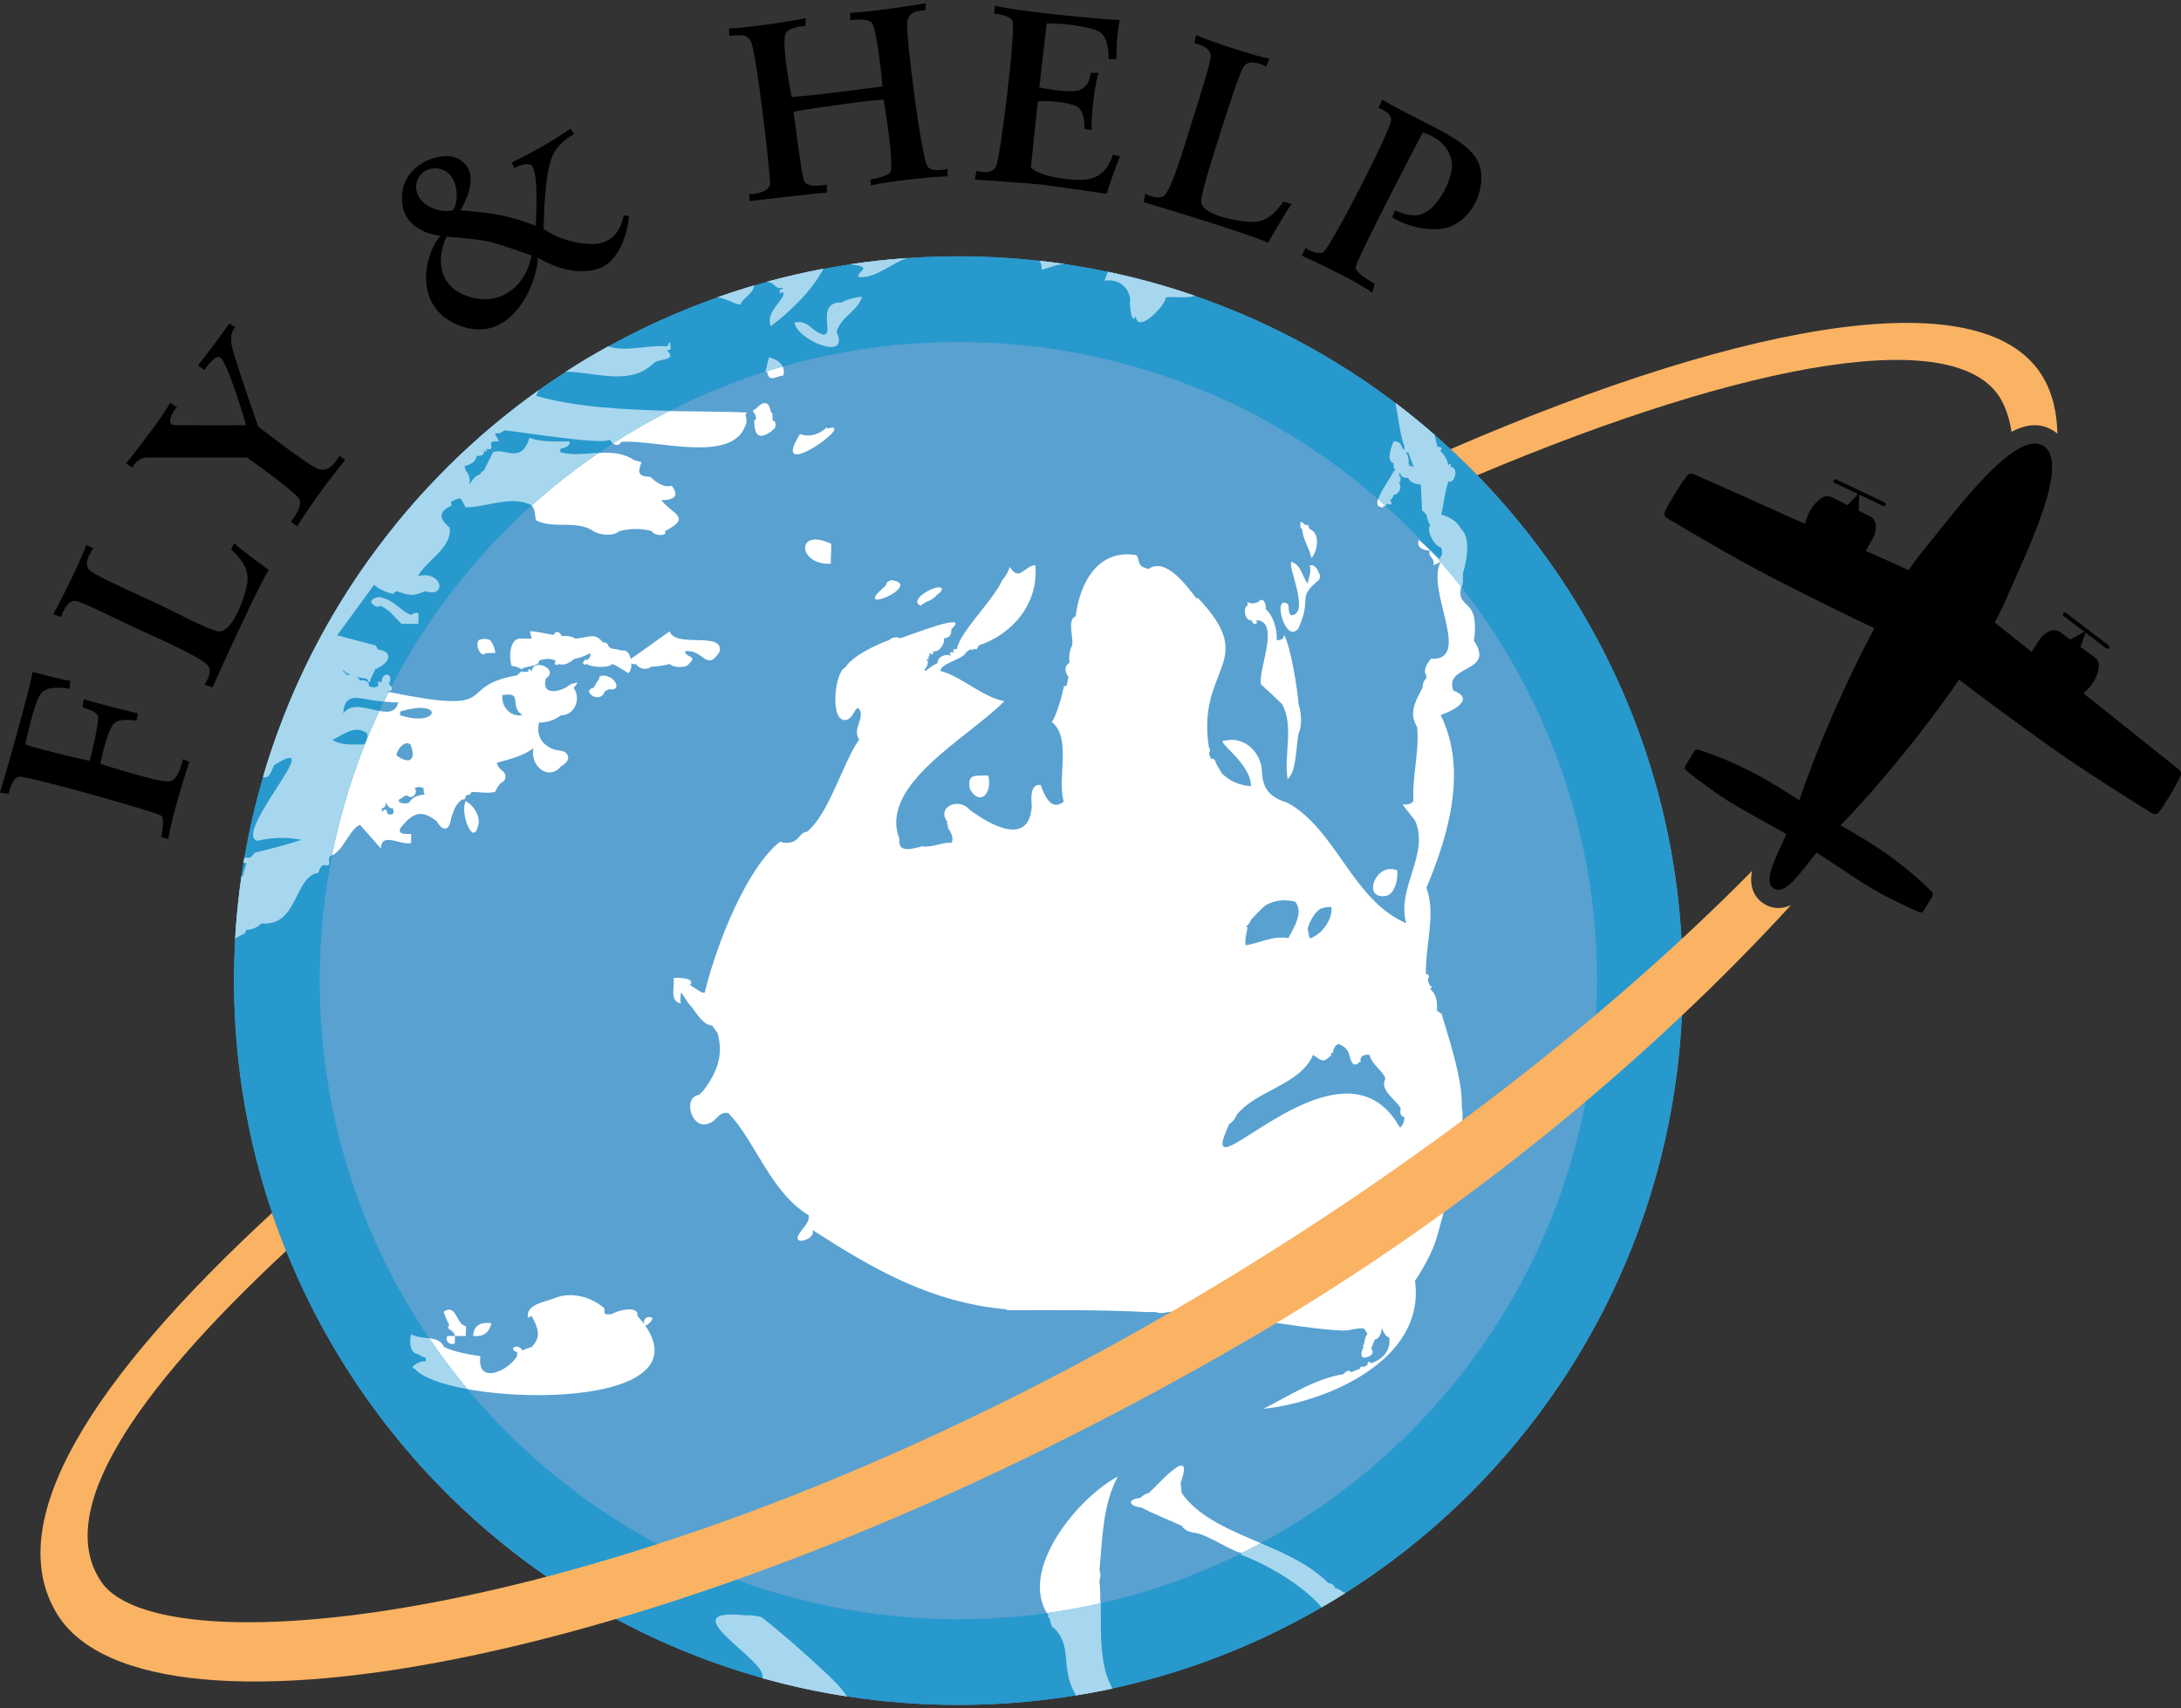
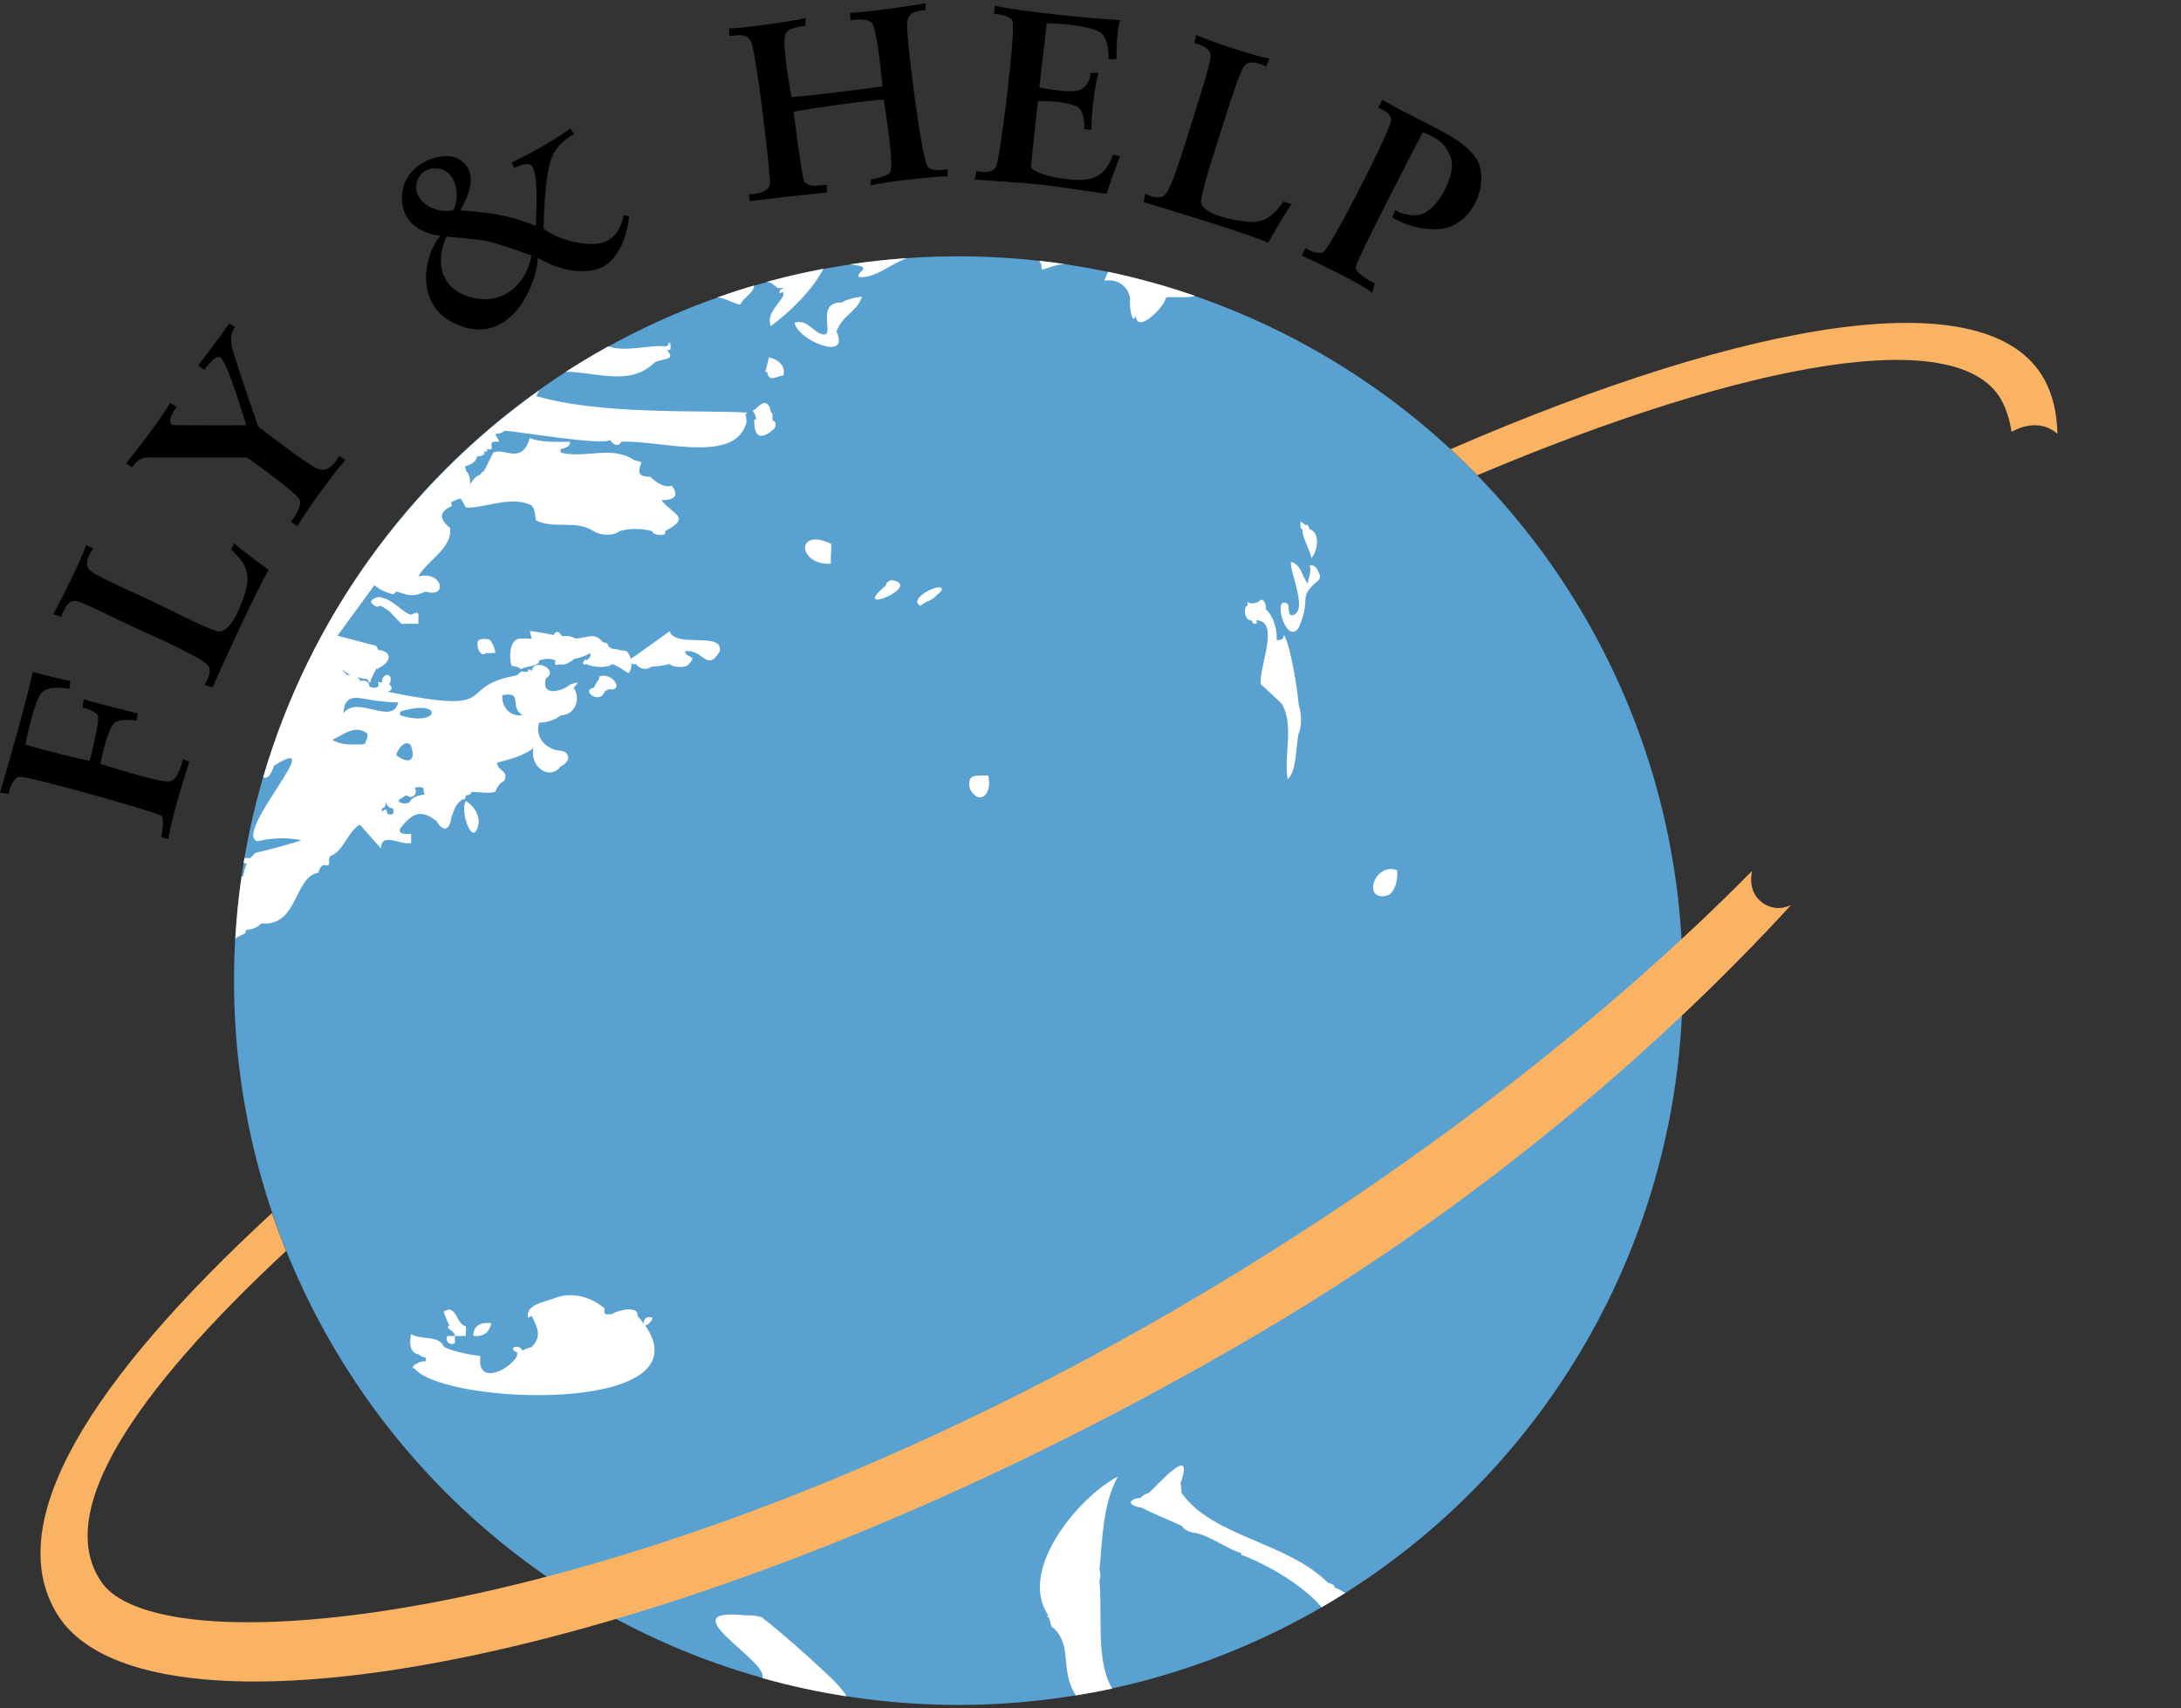
<svg xmlns="http://www.w3.org/2000/svg" id="Layer_1" viewBox="0 0 240 188">
  <rect x="0" y="0" width="240" height="188" fill="#333333" stroke="none" />
  <defs>
    <style>.cls-1{fill:#2799cd;}.cls-2{fill:#fab363;}.cls-3{fill:#fff;}.cls-4{fill:#59a1d1;}.cls-5{fill:#a7d7ee;}</style>
  </defs>
  <circle class="cls-4" cx="105.46" cy="107.92" r="79.71" />
  <path class="cls-3" d="M101.3,66.65c.19-.15.41-.26.6-.4.52-.17.93-.43,1.21-.8.53-.35.66-.62.4-.8-.89-.18-3.53,1.43-2.21,2.01Z" />
  <path class="cls-3" d="M85.57,31.68c.21.07.45-.02.65,0-.28.21-.51.16-.4.6.03.04.25-.18.36-.15,0,.12.01.24.04.35-.56,1.11-1.9,2-1.41,3.42,2.03-1.5,4.56-3.91,5.8-6.32-2.01.38-4,.83-5.95,1.36-.06.02-.12.03-.18.05-.07.02-.13.04-.2.06.56-.13,1.18.6,1.29.63Z" />
  <path class="cls-3" d="M93.52,29.09c.49.04,1.1.15,1.35.28.5.26-.59.68-.4,1.11,1.83.24,3.68-1.56,5.38-2.08-2.13.15-4.24.38-6.33.69Z" />
  <path class="cls-3" d="M97.48,64.44c-4.25,3.56,4.39-.06.6-.6-.32.12-.57.23-.6.6Z" />
  <path class="cls-3" d="M146.91,174.76c-.09-.49-.62-.47-.8-.6-4.52-4.48-12.68-5.03-16.08-9.85l-.11-1.11c1.58-4.45-2.43.11-3.5,1.11-.34.06-.64.24-.92.53-1.63.19-1.22.93.12,1.07,1.45.77,2.93,1.32,4.42,2.01.35.55,1,.73,1.61.8,1.45.29,3.76,1.96,5.02,2.21-.17.08-.18.14,0,.2,2.98,1.15,6.69,3.33,8.77,5.75.87-.51,1.74-1.03,2.59-1.57-.39-.18-.66-.48-1.12-.56Z" />
  <path class="cls-3" d="M120.99,172.75c.33-3.45.34-7.11,2.01-10.25-4.31,2.26-11.05,10.3-7.64,15.27-.18.09-.18.16,0,.2.26.28.19,1.16.6,1.21,2.02,1.98.74,4.37,2.21,7.03.03.1.16.22.2.38,1.35-.22,2.69-.47,4.02-.76-1.86-3.08-1.04-8.37-1.41-11.87.15-.4.15-.8,0-1.21Z" />
-   <path class="cls-3" d="M162.19,70.47c.16-.89.16-1.76,0-2.61-.39-1.66-1.84-1.37-1.41-3.22.29-.39.17-1.11.2-1.61.43-1.31.87-3.88-.2-4.82-.44-.88-1.31-1.35-2.21-1.61.33-1.19.38-2.45.8-3.62.82.22,1.14-1.69.2-1.61.17-.35.06-.48-.2-.2-.12-.58-.41-1.11-.89-1.58.32-.26.07-.48-.32-.43-.06-.27-.18-.86-.32-1.33-1.39-1.21-2.82-2.38-4.29-3.49.27,1.39.52,3.62,1,4.82-.05.11-.04.27.01.39-.07-.08-.14-.15-.22-.19-.22-.51-.33-.8-.99-.8-.26.58-.85,2.17-.01,2.41,0,.13.02.27,0,.4.04.12.13.28.24.41-.08-.03-.17-.04-.24,0-.23.71-2.7,3.74-1.41,4.02.28.12.39.03.2-.2.23.2.36.1.4-.2.51.21.74.05.4-.4.2-.1.33-.3.4-.6.52.1.96-.85.6-1.21.21-.46.21-.73,0-.8.06-.11.03-.24-.05-.35.05.02.09.02.13.01-.04.04,0,.09.11.13-.05.22.22.35.8.4.21.43.68.67,1.39.72l.14,2.84.48.46c.11.62.22.72.4,1.21-.49.57.53,2.34,1.21,2.41.15.36.15.7,0,1-.16.08-.16.22,0,.4l-2.41-2.21c-.4,1.17,1.13,1.14,1.2,1.21-.24.79.59.63.41,1.6l.8-.4c-1.71,3.09,3.56,10.9-1.08,10.68-.4.45-.91,1.29-.52,1.78-.02.12.03.29,0,.4-.26.2-.39.54-.4,1-.84,1.57-1.53,2.86-.6,4.32.28,2.6-.57,5.48-.4,8.14-.31.41-.71.41-1.2.4l1.37,1.75c1.65,3.71-2.07,7.41-.97,11.31-5.93-2.55-7.68-10.3-13.06-13.26-1.92-.59-2.73-1.49-2.81-3.42-.07-2.14-1.97-3.91-4.02-3.42-1.49-.13,2.8,2.32,2.81,5.02-1.35-.13-2.24-.49-3.21-1.41l-.64-1.1c-.07-.4-.26-.57-.57-.51-.06-.16-.16-.44-.2-.6.14-.27.14-.47,0-.6-1.44-8.97,5.62-9.32-1.21-16.48-.07,0-.14,0-.2,0-1.04-1.34-3.33-4.53-5.22-3.22-1.47-.22-.9-1.18-1.4-1.52-4.2-.67-6.2,3.07-6.64,6.74-1,.33-.18,2.44-.4,3.22-.27.52-.37,1.16-.28,1.91-.58.25-.55,1.06-.12,1.5-.07.4-.11.62-.2,1l-.29.06c-.27,1.24-.71,2.9-1.32,3.95,2.19,1.84.54,6.07,1.29,8.75-1,.83-1.84.22-2.52-1.82-.85-.12-1.17.65-.99,2.33-.31,4.48-4.55,2.09-6.83.4-1.25-1.46-3.76-.27-2.41,1.41-.17.09-.18.16,0,.2.16.26.29.5.38.72l-.38-.72c.01.13,0,.27,0,.4.28.29.72,1.14.4,1.61-1.11-.06-2.05.55-3.22.4-1.13.28-2.73.78-2.5-.82-2.36-5.97,7.65-11.16,11.54-15.16-2.54-.5-4.64-2.7-7.03-3.32.04-.86,2.33-1.21,2.81-2.01.15-.19.36-.32.6-.4.07.17.13.17.2,0,.13.01.27,0,.4,0,.04-.14.15-.27.2-.4,3.78-1.26,6.62-4.68,6.23-8.84-1.31.14-1.74,1.87-2.81.2-.15.47-.45,1.06-.81,1.41-.96,2.24-4.65,5.66-5.02,7.64-.41-.07-.55.17-.2.4-.58-.17-.71-.04-.4.4-.44-.46-1.69.12-1.47.7-.05-.06-.1-.02-.14.11-.39.1-.9.52-1.21.8l-.14-.14c.45-.55.49-.97.14-1.26.35.19.47.08.2-.2.04-.03.13.02.2,0,.03-.11-.04-.35,0-.4.25.25.52.17.4-.2.69.21,1.32-.82,1.21-1.41.6-.04.86-.38.8-1,2.37-2.11-4.87.8-5.63,1-.33-.2-.96-.1-1.21.2-1.49.52-4.05,1.77-4.82,3.01-1.19.49-1.74,6.02.05,5.79,1-.2,1.03-1.89,1.57-1.08.42,1.03-.87,2.17-.09,3.22-1.73,2.38-3.35,8.26-5.75,10.15-1.04.12-.73,1.36-2.61,1.21-.13-.07-.25-.1-.36-.11-3.63,2.88-6.92,11.04-8.28,16.59-.22.21-1.36-.7-1.61-.8.61-.84-1.27-.83-1.81-.8.13.97-.49,2.58.8,2.81-.11-.43-.01-.82,0-1.2.31.26.63,1.06,1.21,1.61.52.71,1.28,1.99,2.21,2.01.24.26.35.55.6.8.75,2.57-.16,4.57-1.61,6.43-.19.16-.26.26-.4.4-1.88.29-.84,3.75.89,3.21,1.1-.26,1.17-1.4,2.32-1.2,3,3.11,4.58,8.64,8.84,11.25.17.94-1.09,1.74-1.21,2.41-.16.91,2.08.09,1.61-.8,6.65,4.27,12.97,8.01,21.52,8.76-.08.02-.15.04-.22.08,5.15,0,10.39-.07,15.47.2.33,0,.67,0,1,0,.28.09.54.12.8.1,0,0,0,0-.01,0,.02,0,.03,0,.05-.01.13-.01.26-.03.39-.07,3.64-.46,14.88,1.89,19.16,2-.03,0-.05,0-.08,0,.21.02.4.02.58,0,.15,0,.29-.01.42-.02-.11,0-.22.01-.32.02.61-.06,1.11-.26,1.93-.22.14.18.27.38.4.6-.31.31-.28.81-.4,1.21-.17.08-.17.15,0,.2-.25.44-.45,1.11,0,1.21.51-.02,1.31-.38.8-1,.21-.41.25-.61.4-1,.43-.06.69-.48.78-1.27.21.6.49.96.82,1.07.2,1.46-.81,2.44-2.01,2.81-.28-.27-.37-.17-.4.2-.12.06-.32.15-.4.2-.21-.06-.46,0-.4.2l-1,.4c-.23-.34-.61-.11-.8.2-3.23.52-6.01,2.4-8.84,3.82,6.67-.68,17.89-5.22,16.68-14.07.91-1.39,1.95-3.2,2.41-4.82.2-.7,3.39-12.04,2.73-14.32,0,0,0,0,0,0,.18-3.04-1.72-8.48-2.21-10.25l-.52-.35c.1-1.18-.17-1.98-.8-2.41.35-.08.26-.23,0-.4-.03-.17-.18-.36-.2-.6.15-.27.15-.47,0-.6h-.2c-.13-3.06,1.15-6.65.04-9.51,2.44-5.8,4.56-13.01,1.57-19.02,1.51-.52,3.82-1.78,1.39-2.7-1.04-2.93,4.74-1.87,2.23-5.54ZM154.95,51.18c.18-.08.18-.15,0-.2.15-.32,0-.86-.26-1.24.07.06.16.08.26.03l.6,1.61-.6-.2ZM152.21,117.75s-.07-.08-.09-.12c.03.04.06.08.09.12ZM145.31,100.01c.34-.16.83-.2,1.2-.2.16,1.38-1.03,2.93-2.21,3.42h-.2l-.2-1c.09-.63.81-1.93,1.41-2.21ZM137.27,101.82c.24-.14.28-.39.4-.6.51-.56,1.03-1.11,1.61-1.61,1.14-.57,1.92-.64,3.22-.4.99,1.1-.11,2.91-.74,4.03-1.72-.3-3.08.53-4.69.8-.12-.69.14-1.34.2-2.01-.18-.04-.17-.11,0-.2ZM154.05,124.1c-6.56-11.86-23.21,9.06-18.79-.38.36-.25.67-.59.8-1,2.24-2.79,6.95-3.26,8.44-6.63,1.04.72,1.13.91,2.01,0-.07-.21,0-.3.2-.2-.1-.36.25-.92.6-1,1.51.6,1,1.62,1.61,2.21.27.11.47.04.6-.2h.2c-.12-.66.39-.92,1-.8.15.99,1.55,1.83,1.73,2.61-.61,1.22.81,2,1.69,3.22-.13.6,0,.94.4,1,0,.44-.12.91-.5,1.18Z" />
  <path class="cls-3" d="M94.87,32.69c-.15-.13-1.94.31-2.21.6-3.27-.11-.31,4.4-2.48,3.38-.93-.44-1.44-1.51-2.75-1.17.28,1.91,6.2,4.39,4.62,1,.61-1.81,2.22-2.13,2.81-3.82Z" />
  <path class="cls-3" d="M25.94,103.22c.33-.15.67-.32,1.02-.51l.14-.37c.72-.06,1.27-.3,1.65-.72,4.08.4,3.59-5.19,6.29-5.57.05-.32.27-.74.55-.86.61.14.73.02.6-.6.05-.12.09-.24.12-.37,1.49-.45,2.05-2.9,3.3-3.45l2.31,2.61c.03-1.88,2.15-.34,3.32-.6v-1.01c-.45-.01-1.46.15-1.21-.6,1.35-1.69,2.25-2.17,4.02-.8.71,1.26,1.46,1.01,1.61-.4.42-.98.27-1.2,1.21-2.01.2.11.34-.03.4-.4.15-.1.54-.02.6-.4.88-.02,1.61.19,2.61,0,.2-.44.51-1.03,1-1.21.55-1.16-.67-1.03-.8-2.01,1.4-.39,2.84-.7,4.02-1.61-.44,1.92,1.65,3.69,3.02,2.01.7-.34,1.19-1.05.4-1.61-.31-.09-.64-.16-1-.2-1.36-.43-2.16-1.45-1.81-3.01.88.03,1.88-.36,2.41-.8,1.52.01,2.26-1.82,1.41-3.01.08-.16.49-.52.4-.6l-.8.2v.2c-.11-.17-.18-.18-.2,0-1.16.73-2.97,1-2.46-.85,1.55-.96-1.46-2.36-1.55-.75-.11-.3-.43-.34-.4,0l-.52.04c-.11-.16-.33-.03-.69.37-7.19,1.25-1.13,4.48-14.27,1.81.48-.1.63-.49.2-.8.63-1.3-.86-1.42-.8-.2l-.47-.09c.38.67-.44.79-.94.5.08-.54-.57-.73-1-.6-.03-.16-.15-.3-.32-.41.37.1.74.17,1.12.21.18.49.32.53.4,0,.18-.37.38-.77.6-1.21.07.18.13.18.2,0,1.32-.57,1.7-1.81,0-2.01l-.24-.44-4.25-1.12,4.06-5.56c.59.52,1.32.81,2.07,1.01l.36-.31c1.56.46,1.63.63,3.22,0,2.46.78,1.86-2.33-.82-1.66.97-1.77,3.79-3.1,3.49-5.33-1.11-.94-1.33-1.74.2-2.42l-.06-.43c1.25-.55.92-.58,1.61.6,1.84.11,4.72-1.22,6.83-.4.95.13.7,1.61.92,1.83,1.95.96,4.47-.11,6.31,1.18.69.44,2.17.56,2.81,0,1.01-.34,2.6-.34,3.62,0,.13.5,1.76.6,1.41,0,2.93-1.58.99-1.74-.4-3.42,1.57-.02,1.95-.55,1.15-1.59-.67.2-1.46-.13-2.36-.98-1.37-.04-1.39-.48-.97-1.62l-.83-.24c-2.5-1.63-5.32-.13-8.04-.8.05-.1-.02-.16-.12-.21.09-.01.15-.07.12-.2.41-.1,1.06-.21,1-.8-1.32.02-3.29.1-4.42-.41-.88,3.03-2.84,1-4.02,1.61-.34.66-.67,1.35-1,2.01-.17.05-.3.19-.4.4-.45.14-.84.52-1.17,1.14.07-.69-.07-1.2-.43-1.54l-.11-.5c.82-.21,1.26-.57,1.32-1.1.65,0,.91-.21.8-.6.34.18.45.08.2-.2,1.43.32-.3-1.04,1.41-.8.09-.07-.37-.77-.4-.8.12-.05.15-.1.11-.14.25.1.56,0,.93-.28,1.27.05,10.59,1.66,11.62,1.02.24.51.89.83,1.21.2,3.86-.25,12.21,2.44,13.66-1.81.21-.31.1-.83,0-1.21,0-.06.18-.13.2-.2-5.4-.28-16.15.26-23.21-1.81l.31-.63c-14.42,10.25-25.28,25.18-30.37,42.57.44.24.84-.19,1.2-1.27,6.25-3.93-4.59,7.49-1.83,8.32,1.66-.39,3.28-.43,4.86-.11-1.68.53-3.38,1-5.1,1.39l-.53.57c-.24,0-.46,0-.66,0-.03.17-.06.34-.09.51.06.06.16.09.35.09-.2.47-.33.94-.4,1.41-.05,0-.12.02-.18.04-.33,2.28-.56,4.58-.69,6.92.02-.02.05-.06.07-.12ZM55.28,76.5c2.4-.41.66,1.19,2.21,2.21-1.34.22-2.34-.94-2.21-2.21ZM42.62,89.56c-.05-.56-.24-.61-.6-.2.03-.09-.01-.27,0-.4.34-.06.47-.3.41-.73.2.51.47.75.8.73.23.6-.04.82-.6.6ZM45.03,88.35c-.55.13-.96.07-1.21-.2.18-.09.19-.16,0-.2h.2l.6-.4s.15,0,.2,0c.5.52,1.27-.33.8-.8.31-.18.7-.18,1,0-.03.25,0,.47.12.68-.9.09-1.48.41-1.73.93ZM43.63,83.13c0-.61.98-1.8,1.56-1.15.66,1.73-.2,2.18-1.56,1.15ZM44.03,78.31c4.95-1.52,4.33,1.82,0,.4v-.4ZM41.22,77.1c.87.08,1.74.22,2.61.2-.65,2.63-4.52-.88-6.03,1.2.08-2.42,1.86-1.6,3.42-1.41ZM38.2,74.09c.13.06.26.12.4.17-.15-.01-.29,0-.4.03-.71-.69-.71-.76,0-.2ZM40.41,80.72c.08.24.02.52-.16.84-.02.12-.03.25-.04.36-.04-.08-.07-.13-.11-.13-.03.04-.06.09-.1.13-1.17,0-2.38.15-3.42-.5,1.24-.59,2.52-1.72,3.82-.7Z" />
  <path class="cls-3" d="M85.22,47.16c.15-.19.17-.69,0-.8-.44.01,0-.9-.4-1-.19-1.35-.91-1.18-1.61-.4l-.4.26c.23.21.37.53.4.95h-.2c-.07,1.89.64,2.39,2.21,1Z" />
  <path class="cls-3" d="M93.18,186.69c-.62-1.02-1.65-1.97-2.53-2.79-2.03-1.9-4.66-4.23-6.84-5.93-.58-.16-1.18-.23-1.81-.2-8.62-.9,2.7,5.07,1.89,6.91,3.03.85,6.13,1.52,9.29,2.01Z" />
  <path class="cls-3" d="M141.69,85.74c1-.82.89-3.44,1.21-5.02.4-.81.31-2.31,0-3.22-.12-1.57-.85-6.35-1.61-7.64-.06.52-.22.55-.8.6.06-1.19-.32-2.62-1.21-3.42.1-.54-.3-1.46-.8-.8-.1,0-.73.37-1.2,0-.03.13.03.3,0,.4-.54.2-.28,1.74.4,1.61.14.17.17.47.5.4.21,0,.06-.27.1-.4,2.62.16.21,5.26.46,7.05.8.72,1.59,1.45,2.35,2.2,1.33,2.51.16,5.49.6,8.24Z" />
  <path class="cls-3" d="M54.08,145.62c-1.1-.14-1.96.18-2.01,1.4,1.11.13,1.74-.34,2.01-1.4Z" />
  <path class="cls-3" d="M70.96,145.83c.17.2,1.01-.64.8-.81-.66-.29-1.11.33-.83.77-.23-.32-.49-.65-.79-.99.18-1.17-2.17-.62-2.8-.18-.68.03-.92.16-.81-.61-1.07-1-3.39-2.06-5.62-1.1-1.11.41-3.09.69-2.81,2.11l.4-.2c.68,1.29,1.14,2.29,0,3.42-.34.13-.68.18-1,.4-.45-.89-1.73-.22-.58.19-.02.11-.03.25-.02.41-1.07,1.77-4.49,3.14-4.03,0-1.03-.12-2.95-.47-4.01-1.01-.55-1.34-2.48-.72-3.62-1.41-.2.78-.19,2.12.8,2.21.51.4.48.24.8.4.07.6-.08.33-.4.4-.64.16-1.4.7-.8.8,3.4,4.05,32.25,5.04,25.32-4.82Z" />
  <path class="cls-3" d="M145.11,63.84c.18-.16.18-.66,0-.8-.08-.39-.51-.99-1-.8.25.75-.14,1.28-.2,2.01-.63-.83-.74-2.12-1.81-2.41-.41.48,1.85,5.17.29,5.82-.79.33-.45-1.04-.7-1.2-1.72-1.11-.24,4.56,1.19,2.69,1.57-3.46-.25-3.28,2.23-5.3Z" />
  <path class="cls-3" d="M124.99,34.77c.15,2.13,3.35-1.24,3.29-2.01.3-.2,2.5.13,3.2-.21-3.1-1.07-6.29-1.96-9.56-2.64l-.4.99c1.43-.26,2.68.6,2.85,2.04-.14.48.19,3.02.61,1.83Z" />
  <path class="cls-3" d="M117.16,29.06c-.94-.14-1.88-.26-2.82-.36.35.29.25.95.29.98.59-.11,1.64-.62,2.53-.62Z" />
  <path class="cls-3" d="M152.45,98.61c1.04-.13,1.42-1.9,1.3-2.83-2.35-.96-3.92,3.19-1.3,2.83Z" />
  <path class="cls-3" d="M52.69,90.46c-.01-.96-.64-1.82-1.43-2.31-.73,1.2.92,5.56,1.43,2.31Z" />
  <path class="cls-3" d="M106.73,86.84c1.15,2,2.52.36,2.01-1.5-1.42.05-2.35-.23-2.01,1.5Z" />
  <path class="cls-3" d="M144.3,61.43c.7-.76,1.03-2.8-.2-3.21-.13-.45-.26-.58-.4-.4-.1-.09-.55-.47-.6-.4v.6s.07.21.2.2c.03,1.08.82,2.16,1.01,3.21Z" />
  <path class="cls-3" d="M62.92,40.93c3.3.24,6.63,1.42,9.11-1.04.89-.49,2.46-.2,1.34-1.37.61.12.38-.32.4-.8h-.19c.06.21-.18.34-.21.4-2-.21-4.42.67-6.44,0-1.59.88-3.15,1.81-4.68,2.8.24,0,.54-.01.66.01Z" />
  <path class="cls-3" d="M79.2,71.68c.4-2.24-4.8-.3-5.52-2.2l-3.93,2.81c-.17.05-.27.15-.33.26-.13-.59-.46-1.08-.94-.95l-.54-.12c-.26-.13-.63.08-1-.4-.04-.24-.24-.38-.6-.4-.94-1.12-1.45-.52-3.01-.4-.37-.24-.88-.33-1.51-.28-.3-.5-.6-.67-.9-.12-.39-.07-2.49-.5-2.61-.4l.2.8c-.32.04-.71-.05-1,0-1.43-.24-1.54,1.95-1.21,3.01.49.04.85.17,1.08.37.22-.37,2.05-.26,1.94-.97.62-.21,1.19-.26,1.81,0-.15.47-.04.58.4.4.47.15,1.02-.03,1.65-.57.68-.13,1.27-.35,1.76-.64.11.29-.03.56-.4.8-.07-.18-.13-.18-.2,0-.34.24-.15.61.2.4.55.35,2.38.49,2.81,0,.63.17,1.7.99,1.81,1,.24-.23.34-.66.33-1.1.1.11.26.16.48.1.45.55,1.09.71,1.72.29.71-.02,1.33-.13,2.01-.3.25.38,1.83.51,2.09.01,1.09-1.02-.4-.63-.4-1.41,2.04-.26,2.37,2.4,3.82,0Z" />
  <path class="cls-3" d="M91.44,59.83c-3.99-1.83-3.6,2.45,0,2.2-.07-.38.1-2.09,0-2.2Z" />
  <path class="cls-3" d="M81.48,33.51c.31-.78,1.38-1.14,1.52-2.1-1.37.4-2.72.84-4.06,1.31.88.07,2.14.86,2.54.79Z" />
  <path class="cls-3" d="M84.62,39.32l-.4,1.61c.06-.02.14.02.2,0,.21,1.24.97.45,1.79.39.26-1.13-.61-1.76-1.59-2Z" />
  <path class="cls-3" d="M51.27,145.94c-1.05-.07-1.01-2.53-2.43-1.6-.03.18.5,1.34.61,1.48-.53.51.53.47.6,1.21.4,0,.81,0,1.21,0-.05-.34.08-.79,0-1.09Z" />
-   <path class="cls-3" d="M91.05,47.16c-.07-.17-.14-.17-.2,0-.77.65-1.81,1-2.81.6-3.66,5.8,6.6-1.6,3.01-.6Z" />
  <path class="cls-3" d="M49.25,147.03c-.32.34.1,1.14.8.8-.01-.26.03-.54,0-.8-.27,0-.54,0-.8,0Z" />
  <path class="cls-3" d="M45.23,67.66c-.73-.12-2.02-1.65-3.01-1.81-.3-.18-.7-.18-1,0-.19.05-.35.2-.4.4.22.33.69.73,1,.4.56.25.71.44,1,.6l1.35,1.4h1.86c-.03-.95.31-1.56-.8-1Z" />
  <path class="cls-3" d="M65.33,75.69c-1.48.31.72,1.91,1.21.4.21-.07.43-.35.8-.2,1.04-.14.22-1.27-.4-1.41-.28-.16-.76-.17-1,0,.01.06,0,.14,0,.2-.22.32-.42.66-.6,1Z" />
  <path class="cls-3" d="M52.66,70.49c-.38.48.21,1.98.81,1.38.3.05.68-.03,1,0,.12-.12-.25-1.09-.4-1.2-.08-.48-1.23-.41-1.42-.18Z" />
-   <path class="cls-1" d="M105.46,28.21c-44.02,0-79.71,35.69-79.71,79.71s35.69,79.71,79.71,79.71,79.71-35.69,79.71-79.71S149.48,28.21,105.46,28.21ZM105.46,178.2c-38.81,0-70.28-31.46-70.28-70.28s31.46-70.28,70.28-70.28,70.28,31.46,70.28,70.28-31.46,70.28-70.28,70.28Z" />
-   <path class="cls-5" d="M122.4,185.83c-.33.07-.66.14-.99.21-.01,0-.02,0-.03,0-.32.07-.65.13-.97.19,0,0,0,0,0,0-.67.13-1.34.24-2.01.35-.04-.15-.17-.27-.2-.38-1.47-2.66-.19-5.05-2.21-7.03-.41-.05-.34-.92-.6-1.21-.18-.04-.18-.11,0-.2-.06-.08-.11-.16-.16-.25,1.99-.28,3.96-.64,5.9-1.08.03,3.2-.16,6.97,1.29,9.38ZM85.57,31.68c.21.07.45-.02.65,0-.28.21-.51.16-.4.6.03.04.25-.18.36-.15,0,.12.01.24.04.35-.56,1.11-1.9,2-1.41,3.42,2.03-1.5,4.56-3.91,5.8-6.32,0,0,0,0,0,0-.5.09-.99.19-1.49.3-.01,0-.03,0-.04,0-.49.1-.98.21-1.46.32,0,0,0,0,0,0-.47.11-.94.22-1.41.34-.06.01-.11.03-.17.04-.46.11-.92.23-1.37.35,0,0,0,0,0,0-.06.02-.12.03-.18.05-.07.02-.14.04-.2.06.56-.13,1.18.6,1.29.63ZM81.48,33.51c.31-.78,1.38-1.14,1.52-2.1,0,0,0,0,0,0-.68.2-1.36.41-2.04.63,0,0,0,0,0,0-.68.22-1.35.44-2.02.68.88.07,2.14.86,2.54.79ZM94.87,29.37c.5.26-.59.68-.4,1.11,1.83.24,3.68-1.56,5.38-2.08,0,0,0,0,0,0-1.06.07-2.11.17-3.16.28-.01,0-.02,0-.03,0-1.05.12-2.09.25-3.13.41,0,0,0,0,0,0,.49.04,1.1.15,1.35.28ZM90.65,183.9c-2.03-1.9-4.66-4.23-6.84-5.93-.58-.16-1.18-.23-1.81-.2-8.62-.9,2.7,5.07,1.89,6.91.36.1.73.2,1.1.3.03,0,.06.02.09.02.35.09.71.18,1.06.27.02,0,.04.01.06.02,1.13.28,2.27.54,3.42.77.04,0,.07.01.11.02.33.07.67.13,1,.19.07.01.13.02.2.04.32.06.64.12.96.17.06.01.12.02.18.03.37.06.74.12,1.11.18,0,0,0,0,0,0-.62-1.02-1.65-1.97-2.53-2.79ZM62.92,40.93c3.3.24,6.63,1.42,9.11-1.04.89-.49,2.46-.2,1.34-1.37.61.12.38-.32.4-.8h-.19c.06.21-.18.34-.21.4-2-.21-4.42.67-6.44,0,0,0,0,0,0,0-.79.44-1.57.89-2.35,1.35-.01,0-.02.01-.04.02-.77.46-1.54.94-2.29,1.43.24,0,.54-.01.66.01ZM25.87,103.35s0,0,0,0c.1-1.75.25-3.48.46-5.2,0,0,0,0,0,0,.07-.57.15-1.14.23-1.71.06-.02.13-.03.18-.04.07-.46.2-.93.4-1.41-.19,0-.29-.03-.35-.09,0,0,0,0,0,0,.03-.17.06-.34.09-.51.2,0,.42,0,.66,0l.53-.57c1.72-.39,3.42-.86,5.1-1.39-1.58-.32-3.2-.29-4.86.11-2.76-.83,8.07-12.25,1.83-8.32-.36,1.09-.76,1.51-1.2,1.27.16-.54.32-1.08.49-1.62,0,0,0,0,0,0,.51-1.61,1.07-3.2,1.68-4.76,0,0,0-.01,0-.02.81-2.08,1.7-4.12,2.67-6.11,0-.02.02-.03.02-.05.73-1.48,1.5-2.94,2.31-4.37,0-.01.02-.03.03-.04.27-.46.53-.93.81-1.39.02-.03.03-.05.05-.08.83-1.39,1.71-2.76,2.63-4.1.02-.03.05-.07.07-.1.29-.43.59-.85.9-1.28.02-.03.04-.06.07-.09.62-.86,1.26-1.72,1.91-2.55.02-.02.03-.04.05-.07.32-.4.64-.8.96-1.2.04-.05.08-.09.11-.14.32-.39.65-.78.97-1.17.03-.03.06-.07.09-.1.67-.79,1.36-1.57,2.07-2.33.04-.04.08-.09.12-.13.34-.36.68-.72,1.02-1.08.05-.05.1-.11.15-.16.35-.36.7-.71,1.05-1.07.03-.03.06-.06.09-.09.36-.35.71-.7,1.08-1.05.02-.02.04-.04.06-.06.36-.34.73-.69,1.09-1.02.06-.05.12-.11.17-.16.36-.33.72-.65,1.08-.97.06-.05.12-.1.18-.16.37-.33.75-.65,1.13-.97.02-.02.05-.04.07-.06.37-.31.75-.63,1.13-.93.05-.04.09-.07.14-.11.38-.31.76-.61,1.14-.91.07-.05.14-.11.21-.16.38-.29.76-.59,1.15-.87.06-.05.12-.09.18-.14.41-.3.81-.6,1.22-.89h0s-.31.63-.31.63c4.24,1.24,9.8,1.54,14.74,1.65-2.15,1.09-4.25,2.29-6.26,3.59-.14-.1-.27-.24-.34-.41-1.03.63-10.35-.97-11.62-1.02-.37.29-.68.38-.93.28.04.04,0,.09-.11.14.03.03.49.73.4.8-1.7-.24.02,1.12-1.41.8.25.28.14.38-.2.2.11.39-.16.59-.8.6-.06.53-.5.9-1.32,1.1l.11.5c.36.34.51.86.43,1.54.33-.62.72-1,1.17-1.14.1-.21.23-.35.4-.4.34-.66.67-1.35,1-2.01,1.18-.61,3.14,1.42,4.02-1.61,1.13.5,3.1.42,4.42.41.06.6-.59.7-1,.8.03.13-.03.18-.12.2.1.04.17.11.12.21,1.4.35,2.82.12,4.21.04-2.6,1.77-5.07,3.71-7.4,5.8-.11-.11-.24-.19-.43-.21-2.11-.82-4.99.51-6.83.4-.69-1.19-.35-1.15-1.61-.6l.06.43c-1.53.68-1.31,1.48-.2,2.42.29,2.23-2.52,3.56-3.49,5.33,2.67-.67,3.27,2.44.82,1.66-1.59.63-1.65.46-3.22,0l-.36.31c-.75-.2-1.48-.49-2.07-1.01l-4.06,5.56,4.25,1.12.24.44c1.7.2,1.32,1.44,0,2.01-.07.18-.13.18-.2,0-.22.43-.42.83-.6,1.21-.08.53-.22.49-.4,0-.38-.04-.76-.11-1.12-.21.17.11.29.24.32.41.44-.13,1.09.06,1,.6.5.29,1.32.17.94-.5l.47.09c-.06-1.21,1.43-1.1.8.2.12.09.2.18.23.28-.08.15-.16.31-.24.46-.06.03-.12.05-.19.07.05.01.1.02.15.03-.18.36-.36.72-.54,1.08-.34-.04-.67-.08-1.01-.11-1.56-.2-3.33-1.02-3.42,1.41.88-1.22,2.56-.53,3.94-.27-.53,1.13-1.03,2.29-1.5,3.45,0-.04,0-.09.02-.13.18-.32.24-.6.16-.84-1.3-1.01-2.58.11-3.82.7,1.03.66,2.25.5,3.42.5.03-.04.06-.09.1-.13.02,0,.04.02.07.06-1.57,3.93-2.8,8.04-3.64,12.28-.07.03-.14.06-.22.09-.03.12-.07.24-.12.37.13.62.01.74-.6.6-.27.12-.49.54-.55.86-2.7.38-2.21,5.97-6.29,5.57-.38.43-.93.67-1.65.72l-.14.37c-.35.19-.69.36-1.02.51-.02.07-.05.11-.07.12ZM38.2,74.29c.11-.04.25-.05.4-.03-.13-.05-.27-.11-.4-.17-.71-.56-.71-.49,0,.2ZM84.62,39.32l-.4,1.59c.63-.2,1.26-.39,1.9-.57-.26-.53-.85-.86-1.5-1.01ZM114.63,29.68c.59-.11,1.64-.62,2.53-.62,0,0,0,0,0,0-.94-.14-1.88-.26-2.82-.36,0,0,0,0,0,0,.35.29.25.95.29.98ZM45.24,67.66c-.73-.12-2.02-1.65-3.01-1.81-.3-.18-.7-.18-1,0-.19.05-.35.2-.4.4.22.33.69.73,1,.4.56.25.71.44,1,.6l1.35,1.4h1.86c-.03-.95.31-1.56-.8-1ZM47.23,147.28c-.69-.09-1.44-.12-1.99-.46-.2.78-.19,2.12.8,2.21.51.4.48.24.8.4.07.6-.08.33-.4.4-.64.16-1.4.7-.8.8.8.95,3,1.74,5.82,2.25-1.5-1.8-2.91-3.67-4.22-5.61ZM90.18,36.68c-.93-.44-1.44-1.51-2.75-1.17.28,1.91,6.2,4.39,4.62,1,.61-1.81,2.22-2.13,2.81-3.82-.15-.13-1.94.31-2.21.6-3.27-.11-.31,4.4-2.48,3.38ZM136.67,170.94c-.17.08-.18.14,0,.2,2.98,1.15,6.69,3.33,8.77,5.75.87-.51,1.74-1.03,2.59-1.57-.39-.18-.66-.48-1.12-.56-.09-.49-.62-.47-.8-.6-1.99-1.97-4.68-3.18-7.37-4.33-.7.38-1.41.75-2.13,1.1.02,0,.03,0,.05.01ZM121.52,30.9c1.43-.26,2.68.6,2.85,2.04-.14.48.19,3.02.61,1.83.15,2.13,3.35-1.24,3.29-2.01.3-.2,2.5.13,3.2-.21-1.55-.54-3.12-1.02-4.72-1.46,0,0,0,0,0,0-1.59-.44-3.2-.83-4.83-1.17,0,0,0,0,0,0l-.4.99ZM153.59,51.79c-.11-.13-.2-.29-.24-.41.02-.13,0-.27,0-.4-.84-.23-.25-1.82.01-2.41.66,0,.78.29.99.8.07.05.15.11.22.19-.06-.13-.07-.28-.01-.39-.48-1.2-.72-3.43-1-4.82.73.56,1.46,1.12,2.17,1.71,0,0,0,0,.01.01.71.58,1.42,1.17,2.11,1.78.14.47.26,1.06.32,1.33.39-.06.64.17.32.43.47.47.77,1,.89,1.58.26-.28.37-.15.2.2.94-.08.62,1.82-.2,1.61-.42,1.17-.47,2.43-.8,3.62.91.26,1.77.73,2.21,1.61,1.07.94.63,3.52.2,4.82-.03.48.08,1.17-.18,1.57-.73-.93-1.48-1.84-2.25-2.73,0-.01.01-.03.02-.04l-.04.02c-.42-.49-.85-.97-1.29-1.44l1.33,1.22c-.16-.19-.16-.32,0-.4.15-.31.15-.64,0-1-.67-.07-1.69-1.84-1.21-2.41-.18-.49-.29-.59-.4-1.21l-.48-.46-.14-2.84c-.72-.05-1.18-.29-1.39-.72-.59-.05-.85-.18-.8-.4-.12-.04-.15-.09-.11-.13-.04,0-.09,0-.13-.01.07.11.1.24.05.35.21.07.21.34,0,.8.36.35-.08,1.3-.6,1.21-.07.3-.2.5-.4.6.34.45.11.62-.4.4-.02.12-.05.21-.1.26-.27-.24-.54-.48-.81-.72.3-1.03,1.55-2.66,1.72-3.16.07-.03.16-.02.24,0ZM154.7,49.74c.25.38.41.92.26,1.24.18.05.18.12,0,.2l.6.2-.6-1.61c-.1.04-.18.02-.26-.03Z" />
  <path class="cls-2" d="M162.56,52.3c29.87-12.61,53.55-16.89,57.85-7.94.46.96.77,2.01.94,3.16,1.59-.84,3.13-1.02,4.54-.16.19.11.35.24.51.38-.05-2.32-.53-4.35-1.46-6.02-6.11-10.98-32.06-6.69-65.32,7.71,1.01.93,1.99,1.89,2.95,2.87Z" />
  <path class="cls-2" d="M194.15,99.49c-.7-.43-1.77-1.46-1.36-3.63-14.71,14.89-34.48,30.73-57.95,44.98-62.02,37.66-116.63,43.37-123.65,33.3-5.27-7.56,3.26-20.61,20.29-36.47-.55-1.38-1.07-2.77-1.55-4.18C10.07,151.81.06,167.53,6.3,177.65c9.95,16.14,69.44,5.89,131.82-30.67,23.54-13.79,43.81-30.84,58.97-47.38-1.32.62-2.37.24-2.94-.11Z" />
-   <path d="M239.94,85.42c.12-.25.05-.56-.17-.73l-10.5-8.38c.43-.37.93-.9,1.26-1.54.31-.6.41-1.11.43-1.48.02-.38-.16-.74-.47-.96l-1.55-1.13.55-1.58,2.3,1.75c.09.07.21.05.28-.04v-.02c.08-.09.06-.21-.02-.28l-4.73-3.59c-.09-.07-.21-.05-.28.04v.02c-.08.09-.06.21.02.28l2.31,1.75c-.31.17-.94.52-1.54.86l-1.13-.82c-.33-.24-.75-.28-1.12-.13-.34.15-.74.39-1.04.8-.3.4-.67.99-.98,1.5l-4.06-3.24c.51-.94.94-1.81,1.28-2.61,2.03-4.77,7.17-14.93,4.07-16.82s-9.77,7.34-13.08,11.34c-.55.67-1.13,1.45-1.73,2.33l-4.74-2.12c.32-.51.67-1.11.88-1.56.22-.46.25-.93.23-1.29-.03-.4-.27-.76-.63-.94l-1.25-.63c.03-.69.05-1.42.06-1.77l2.61,1.25c.1.05.22,0,.27-.09v-.02c.06-.1.02-.22-.08-.27l-5.35-2.55c-.1-.05-.22,0-.27.09v.02c-.06.1-.02.22.08.27l2.61,1.24-1.15,1.22-1.71-.86c-.34-.17-.74-.17-1.07.03-.32.19-.72.51-1.11,1.06-.42.59-.65,1.28-.79,1.83l-12.26-5.48c-.26-.12-.56-.04-.73.19-.31.41-.82,1.13-1.37,2.03-.49.81-.84,1.44-1.04,1.85-.15.28-.05.63.23.79,1.67,1,7.38,4.38,11.3,6.41,4.95,2.55,9.22,4.61,11.5,5.7-3.15,5.88-6.29,13.07-8.26,18.94-1.11-.73-3.39-2.2-5.51-3.27-2.73-1.38-4.86-2.07-5.61-2.3-.17-.05-.36.02-.46.18l-.96,1.58c-.1.17-.07.39.09.52.83.67,3.43,2.73,5.72,4.02,2.08,1.18,4.32,2.44,5.31,2.99-1.27,2.81-2.61,5.23-1.37,5.98s2.77-1.54,4.68-3.96c.94.62,3.09,2.04,5.09,3.34,2.2,1.43,5.22,2.8,6.2,3.23.18.08.4.01.5-.16l.96-1.58c.09-.16.07-.36-.05-.49-.55-.57-2.14-2.14-4.62-3.93-1.92-1.39-4.27-2.75-5.43-3.4,4.31-4.44,9.26-10.53,13.04-16.03,2.01,1.53,5.8,4.38,10.34,7.6,3.6,2.55,9.23,6.07,10.88,7.1.27.17.62.1.81-.16.26-.37.67-.97,1.16-1.78.55-.9.95-1.69,1.18-2.15Z" />
  <path d="M17.74,92.12c.03-.06.4-1.95.03-2.33-.37-.38-14.63-4.39-15.61-4.31-.88.07-1.21,1.9-1.21,1.9L0,87.22c.44-1.42,3.12-10.7,3.59-13.28.68.18,3.24.87,4.14.99l-.08.88c-1.16-.2-2.5-.24-3.11.47-.77.91-1.6,4.97-1.76,5.64,1.46.52,5.89,1.58,7.08,1.81.14-.47,1.09-4.29.92-4.91-.13-.48-1.04-.76-1.7-.97l.13-.9c.67.26,5.73,1.51,5.95,1.56l-.13.8s-1.8-.31-2.43.26c-.86.77-1.55,4.49-1.55,4.49,0,0,6.36,2.07,7.55,1.94.92-.1,1.34-1.66,1.54-2.45l.69.29c-.06.18-1.94,5.91-2.3,8.5l-.8-.22Z" />
  <path d="M13.87,51.01c1.04-1.26,4.22-5.44,4.84-6.67l.76.46c-.54.52-1.17,1.94-.35,1.97,1.73.07,7.97.03,7.97.03,0,0-2.02-6.87-2.83-7.45-.59-.42-1.77,1.37-1.77,1.37l-.7-.5c.5-.62,3.01-3.95,3.43-4.61l.66.38c-.62.7-.5,1.8-.22,2.7,1.01,3.3,2.75,8.25,2.75,8.25,0,0,5.46,4.26,6.62,4.68s1.99-.86,2.3-1.46l.66.47c-2.1,2.48-4.47,5.94-5.28,7.28l-.69-.49c.38-.5,1.44-1.97.8-2.66-1.24-1.33-5.64-4.41-5.64-4.41,0,0-10.28,0-11.02,0s-1.17.48-1.64,1.09l-.65-.45Z" />
  <path d="M59.16,28.41c.09,2.13-2.6,9.78-8.67,7.39-5.02-1.98-3.89-7.7-2.03-9.85-2.08-.25-4.39-1.47-4.23-4.41.19-3.59,4.39-4.98,6.11-4.11,2.65,1.35,1.01,4.56.31,5.73,0,0,2.05.1,4.02.44,2.26.39,4.28,1.26,4.28,1.26.11-2,.29-6.4-.59-6.73-.58-.22-1.52.22-1.78.38l-.26-.63c.1-.06,1.78-.86,3.35-1.76,1.47-.84,2.83-1.78,3.09-1.97l.42.61c-1.38.75-2.17,1.68-2.54,2.79-.52,1.59-.75,4.21-.82,7.63,0,0,1.72,1.39,4.73,1.65,1.46.13,3.48-.13,4.1-3.16l.56.13c-.07,1.24-.81,5.13-3.66,5.86-2.19.57-4.53-.22-6.37-1.29ZM49.87,23.13c.57-.94.56-2.93-.39-3.93-.81-.85-2.19-.9-3.03-.14-.62.56-.97,1.69-.27,2.75s2.45,1.65,3.69,1.32ZM58.5,28.12s-3.58-1.3-4.83-1.57c-1.09-.24-4.54-.51-4.54-.51-1.31,2.92-.55,5.66,2.44,6.6,3.74,1.17,6.37-1.42,6.92-4.52Z" />
  <path d="M80.25,3.14c2.08-.1,6.55-.74,8.42-1.15l-.06.87s-1.74.07-2.15.81c-.54.98.65,7.01.65,7.01,2.54-.18,7.01-.77,10-1.17,0,0-.57-6.43-1.2-7.02s-2.32-.25-2.32-.25l-.05-.83c2.65-.12,6.59-.78,8.33-1.05l-.03.75c-1.46.1-1.82.47-1.99,1.23-.26,1.12,1.56,15.22,2.23,16,.52.6,1.67.35,2.19.27v.8c-1.1-.04-7.25.62-8.45,1.01l-.03-.66c.07,0,1.97-.36,2.18-.8.46-.95-.73-7.99-.73-7.99-1.34.02-7.23.84-9.91,1.32,0,0,.91,7.26,1.17,7.67.45.69,1.7.46,2.46.36l.05.87c-.95.05-8.18.89-8.5.94l-.09-.74c1.21-.07,2.14-.36,2.31-1.1.12-.53-1.49-14.65-2.11-15.76-.45-.81-1.2-.69-2.36-.58l-.03-.81Z" />
  <path d="M109.46.62c2.07.54,9.75,1.36,13.78,1.59-.34,1.12-.4,3.51-.38,4.29l-.87.03c-.01-1.13-.13-2.43-.97-3-.97-.65-4.34-.99-5.84-.95-.14,1.18-.69,6.04-.81,7.04,0,0,3.2.69,4.38.31.59-.19,1.21-.84,1.25-1.89l.88-.04c-.4,1.38-.8,4.35-.77,6.29l-.8-.09s.2-2.16-1-2.57c-1.92-.66-4.1-.47-4.1-.47,0,0-.67,6.12-.77,7.28.58.54,1.82,1.06,4.22,1.3s3.96-.16,4.82-2.74l.77.22c-.38.83-1.26,3.39-1.47,4.11-2.11-.29-6.32-.93-7.3-1.03-1.1-.11-6.77-.51-7.21-.54l.19-.95c.68.16,1.62.31,2.11-.41s2.28-15.42,1.83-16.15c-.39-.63-2.01-.74-2.01-.74l.09-.9Z" />
  <path d="M131.62,3.85c1.9.85,6.61,2.34,8.08,2.61l-.38.86c-.05-.02-1.59-.9-2.35-.14-.45.45-1.53,3.82-2.61,7.22-.92,2.91-1.86,5.78-2.18,7.55s4.35,2.47,5.62,2.47c1.73,0,2.61-1.12,3.44-2.23l.88.27c-.52.7-2.16,3.5-2.57,4.26-1.71-.85-12.61-4.17-13.7-4.47l.18-.93s1.31.74,2.06.21,1.99-4.62,3.17-8.43c.99-3.2,1.97-6.15,1.96-6.96-.01-1.06-1.79-1.4-1.79-1.4l.2-.9Z" />
  <path d="M162.89,18.49c-.46-2.08-3.17-3.51-5.23-4.58-2.9-1.5-3.36-1.68-5.55-2.92l-.45.88s1.3.35,1.43,1.28c.12.87-6.65,14.09-7.47,14.6-.44.27-1.49-.08-1.94-.48l-.44.86c.97.43,6.32,2.94,7.77,4.1l.27-1.02s-2.21-1.13-2.09-1.83c.17-1,6.84-13.81,7.37-14.81,1.71.56,2.83,1.54,3.18,3.15s-1.52,5.51-3.54,5.91c-1.29.26-2.51-.4-2.67-.49l-.35.77c.56.34,2.46,1.41,5.02,1.31,3.28-.13,5.33-3.84,4.7-6.72Z" />
  <path d="M5.86,67.6c1.06-1.92,3.17-6.21,3.62-7.62l.79.38c-.16.24-1.14,1.48-.47,2.33.39.5,3.66,1.97,6.9,3.46,2.77,1.28,5.4,2.77,7.13,3.3s3.21-4.03,3.38-5.29c.22-1.7-.77-2.72-1.77-3.68l.32-.7c.62.6,3.12,2.44,3.82,2.95-1.07,1.57-5.76,11.89-6.19,12.92l-.9-.29s.9-1.2.47-2-4.32-2.56-7.95-4.21c-3.04-1.39-5.91-2.92-6.72-3.02-1.05-.12-1.55,1.77-1.55,1.77l-.87-.31Z" />
</svg>